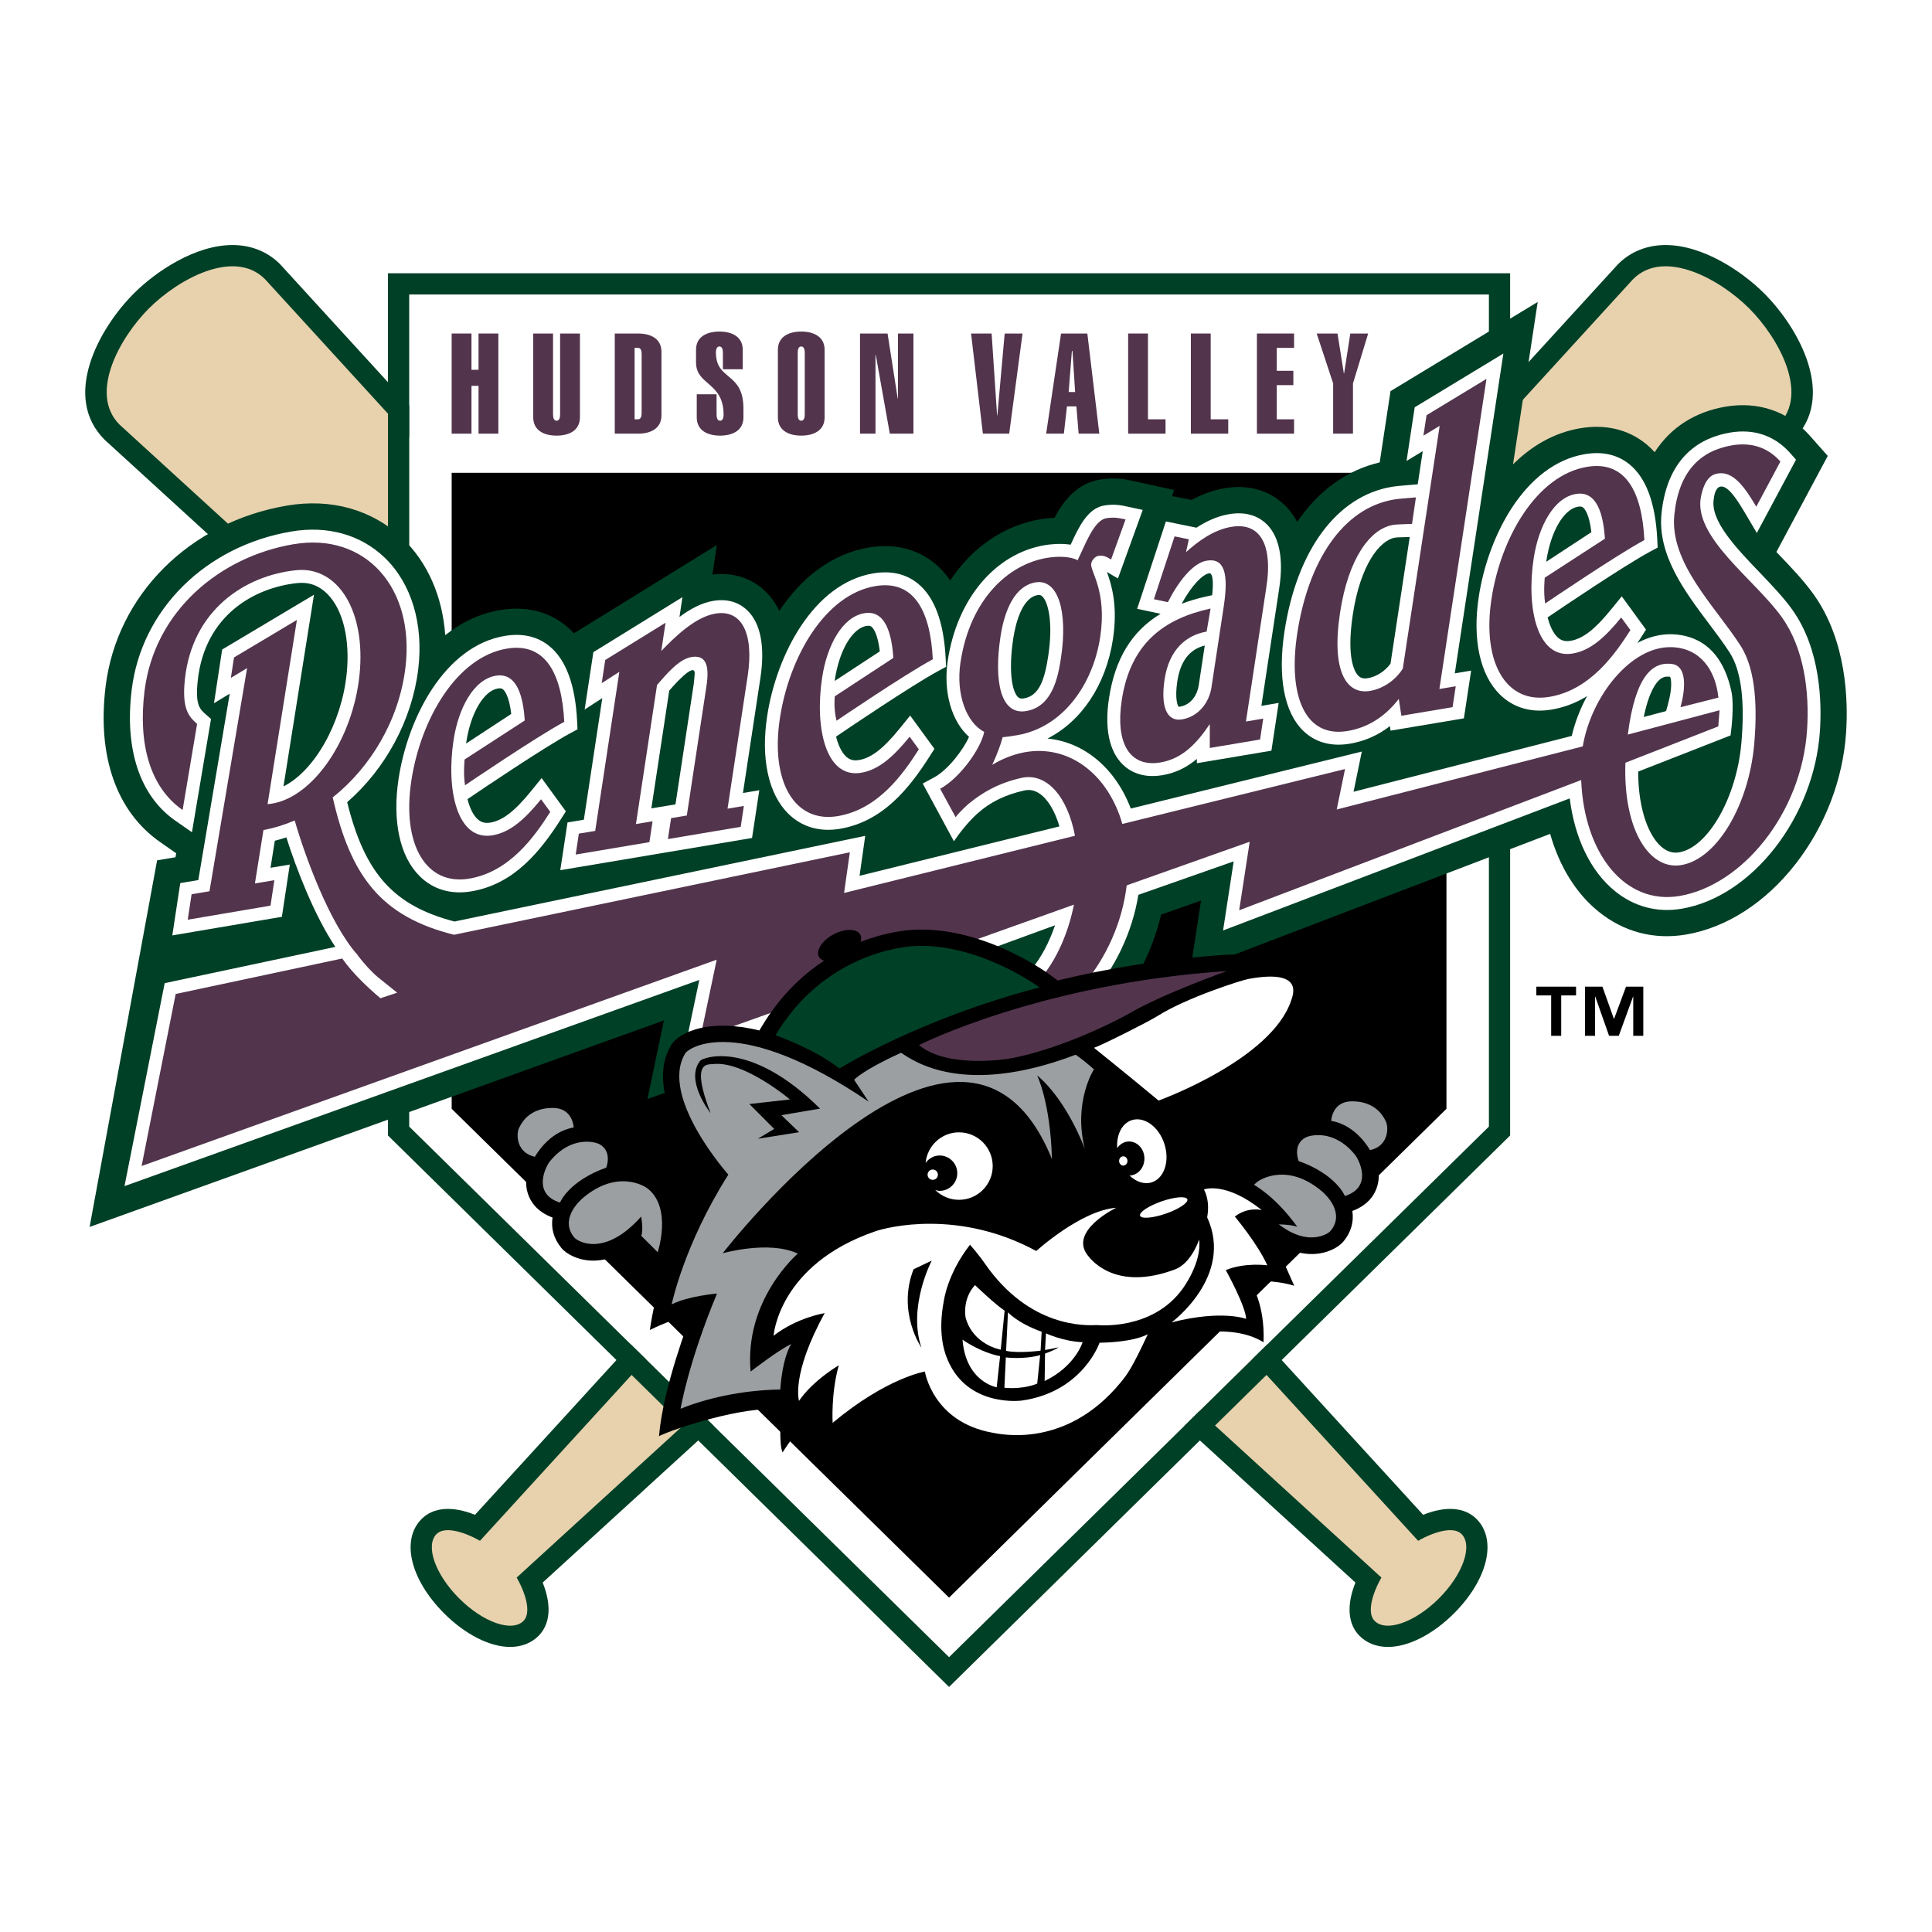
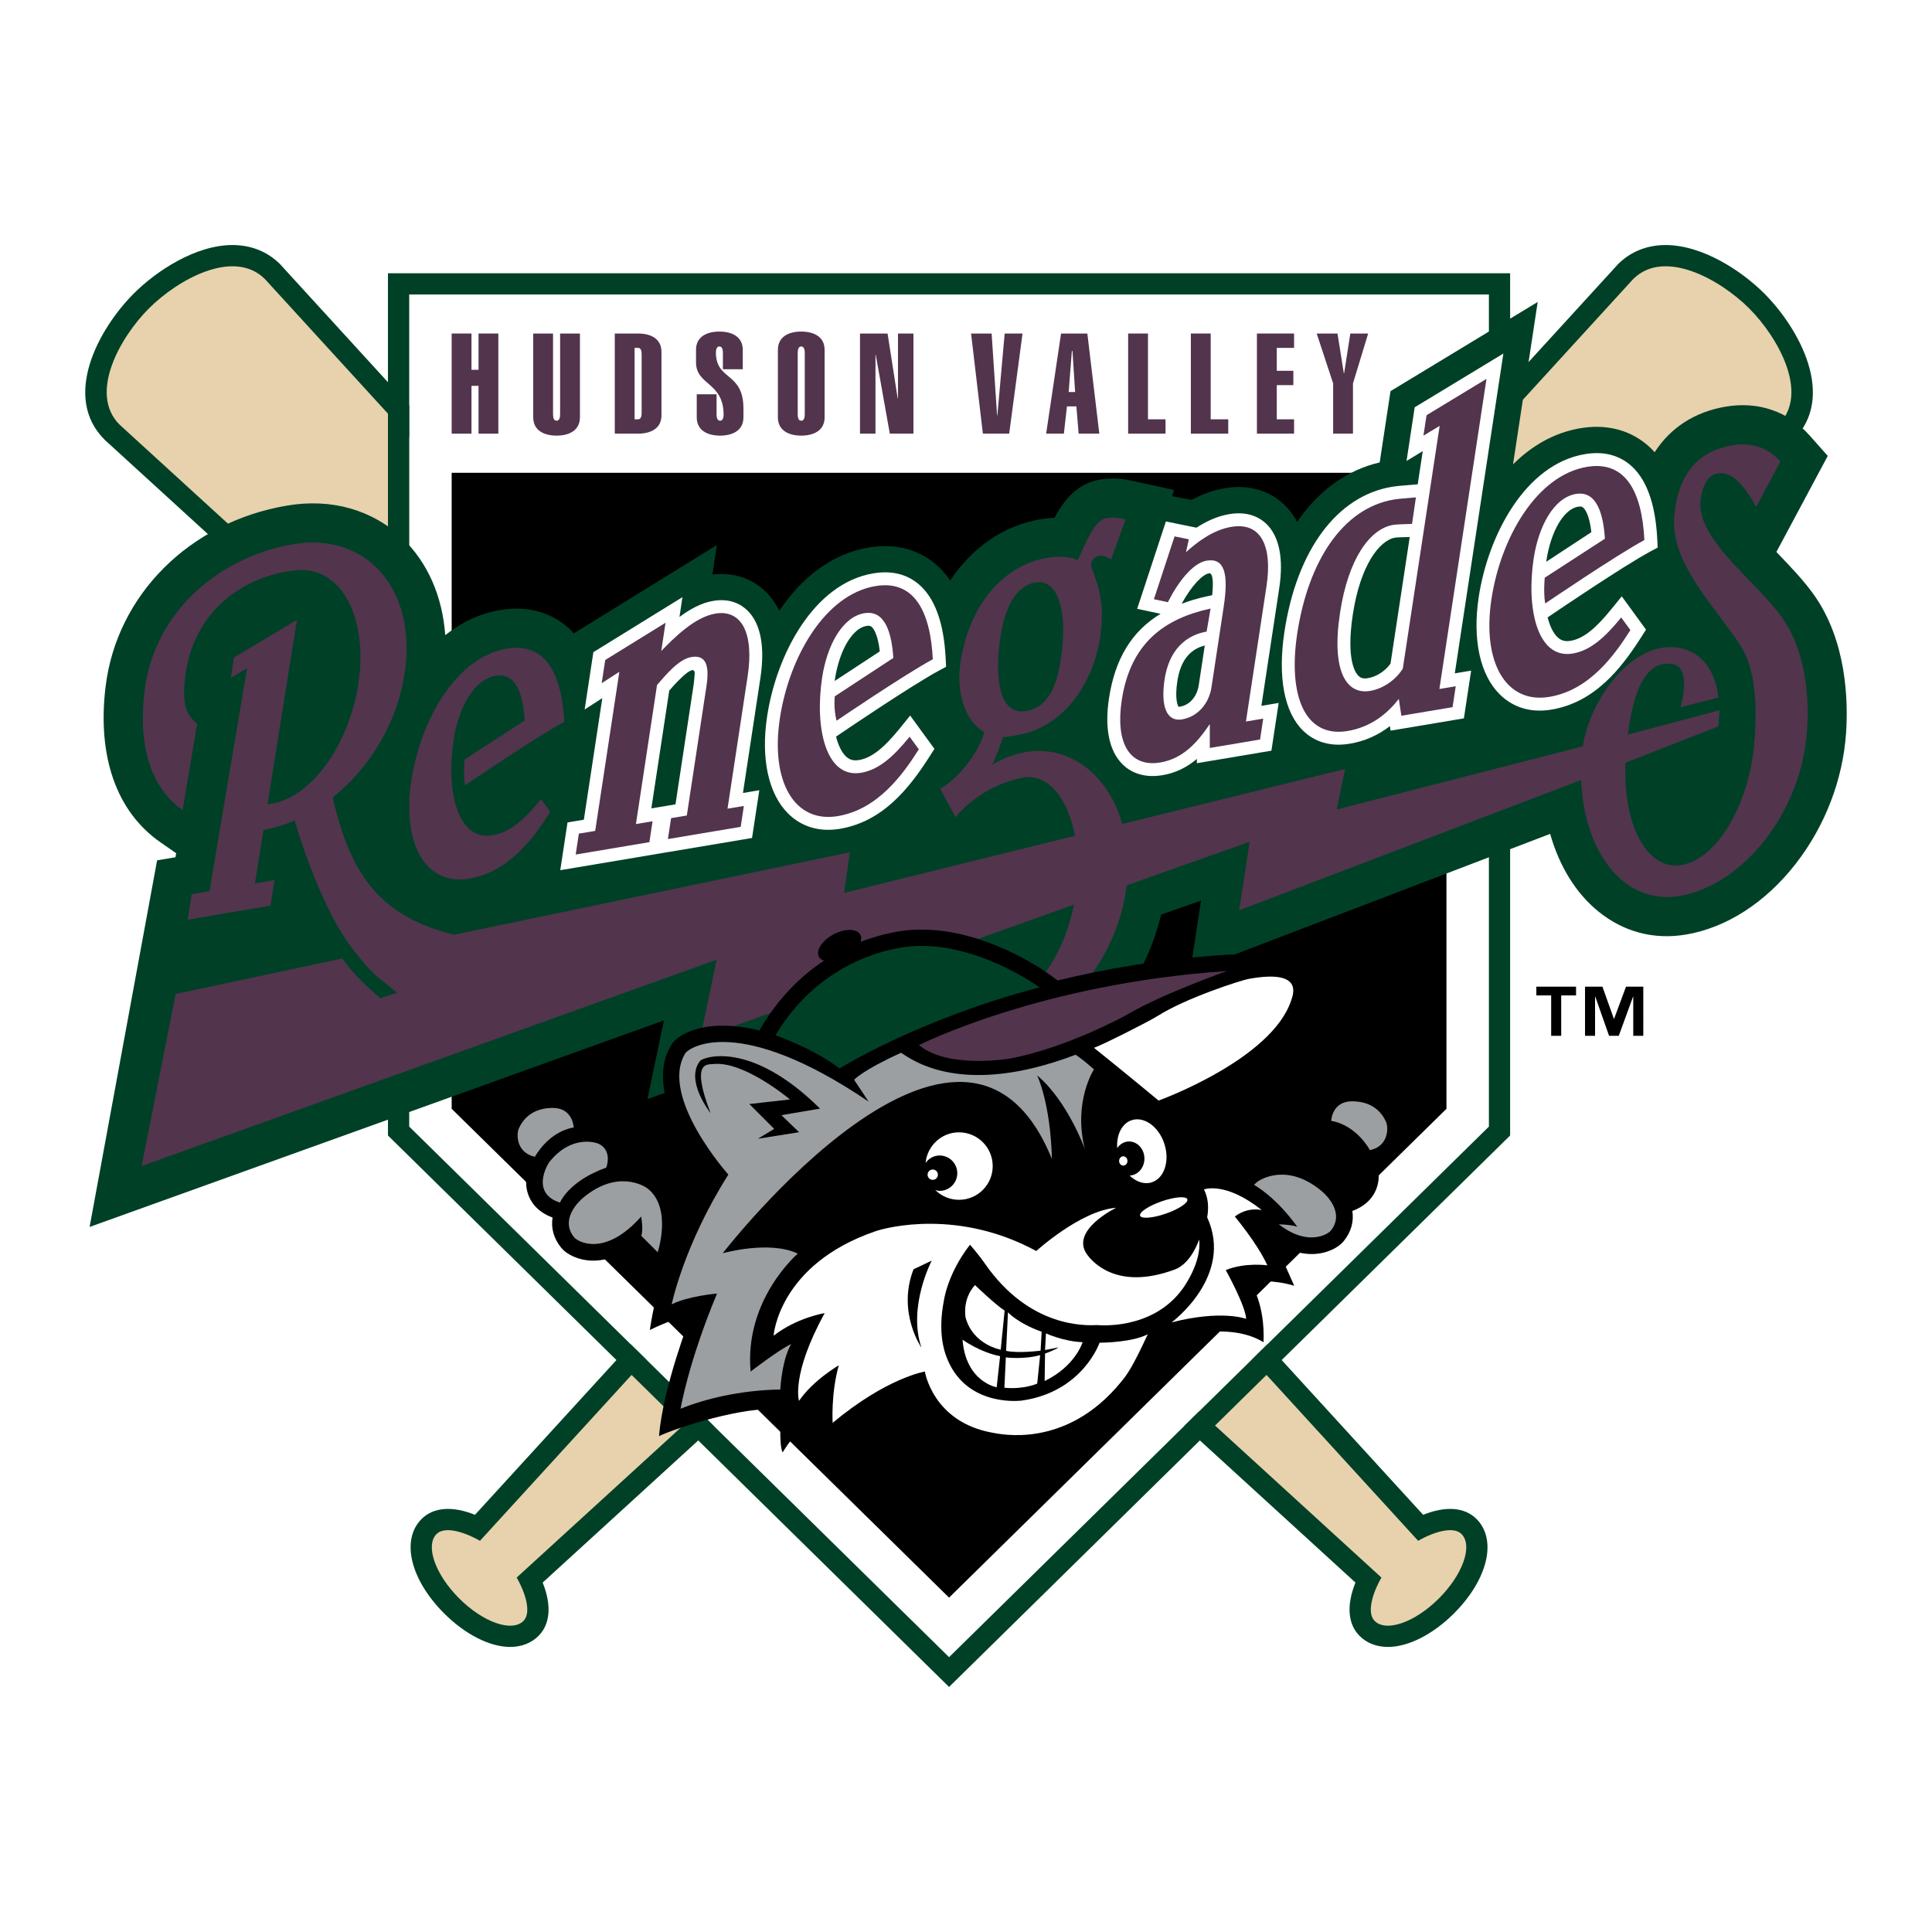
<svg xmlns="http://www.w3.org/2000/svg" version="1.0" id="Layer_1" x="0px" y="0px" width="192.756px" height="192.756px" viewBox="0 0 192.756 192.756" enable-background="new 0 0 192.756 192.756" xml:space="preserve">
  <g>
    <polygon fill-rule="evenodd" clip-rule="evenodd" fill="#FFFFFF" points="0,0 192.756,0 192.756,192.756 0,192.756 0,0  " />
    <path fill-rule="evenodd" clip-rule="evenodd" fill="#004027" d="M147.312,151.549c-1.186-1.186-3.079-1.318-5.326-0.416   L27.999,26.418l-0.031-0.036l-0.034-0.034c-1.245-1.244-2.882-1.901-4.738-1.901c-3.701,0.001-7.616,2.604-9.843,4.832   C9.836,32.8,6.153,39.588,10.43,43.863l0.033,0.033l0.035,0.032l124.735,113.965c-0.902,2.246-0.77,4.139,0.415,5.324   c0.721,0.719,1.697,1.098,2.83,1.098c2.03,0,4.493-1.252,6.588-3.348C148.444,157.586,149.389,153.627,147.312,151.549   L147.312,151.549z" />
    <path fill-rule="evenodd" clip-rule="evenodd" fill="#E7D2AD" d="M11.927,42.364c-3.099-3.098,0.035-8.694,2.924-11.586   c2.891-2.892,8.485-6.028,11.585-2.93l115.052,125.879c1.668-0.951,3.549-1.457,4.326-0.68c1.152,1.152,0.146,4.029-2.246,6.422   c-2.394,2.396-5.27,3.402-6.422,2.25c-0.776-0.777-0.271-2.656,0.678-4.326L11.927,42.364L11.927,42.364z" />
    <path fill-rule="evenodd" clip-rule="evenodd" fill="#004027" d="M176.021,29.28c-2.226-2.228-6.141-4.831-9.842-4.832   c-1.856,0-3.494,0.657-4.737,1.901l-0.035,0.034l-0.032,0.036L47.389,151.133c-2.248-0.902-4.14-0.77-5.327,0.416   c-2.077,2.078-1.131,6.037,2.247,9.418c2.093,2.096,4.556,3.348,6.588,3.348c1.13,0,2.109-0.379,2.827-1.098   c1.187-1.186,1.32-3.078,0.419-5.324L178.877,43.928l0.035-0.032l0.033-0.033C183.221,39.588,179.539,32.8,176.021,29.28   L176.021,29.28z" />
    <path fill-rule="evenodd" clip-rule="evenodd" fill="#E7D2AD" d="M177.447,42.364c3.099-3.098-0.034-8.694-2.924-11.586   c-2.891-2.892-8.486-6.028-11.585-2.93L47.887,153.727c-1.67-0.951-3.548-1.457-4.328-0.68c-1.151,1.152-0.146,4.029,2.249,6.422   c2.391,2.396,5.267,3.402,6.42,2.25c0.777-0.777,0.272-2.656-0.679-4.326L177.447,42.364L177.447,42.364z" />
    <polygon fill-rule="evenodd" clip-rule="evenodd" fill="#FFFFFF" points="40.827,112.4 40.827,29.382 148.548,29.382    148.548,112.4 94.688,165.336 40.827,112.4  " />
    <path fill-rule="evenodd" clip-rule="evenodd" fill="#004027" d="M38.707,27.264v86.025l55.981,55.018l55.978-55.018V27.264H38.707   L38.707,27.264L38.707,27.264z M40.827,112.4V29.382h107.721V112.4l-53.859,52.936L40.827,112.4L40.827,112.4z" />
    <polygon fill-rule="evenodd" clip-rule="evenodd" fill="#FFFFFF" points="49.829,51.937 49.829,109.404 94.688,153.461    139.546,109.404 139.546,51.937 49.829,51.937  " />
    <polygon fill-rule="evenodd" clip-rule="evenodd" fill="#9C9FA1" points="72.656,134.207 94.688,155.844 116.719,134.207    72.656,134.207  " />
    <polygon fill-rule="evenodd" clip-rule="evenodd" points="45.063,110.625 45.063,47.171 144.313,47.171 144.313,110.625    94.688,159.396 45.063,110.625  " />
    <polygon fill-rule="evenodd" clip-rule="evenodd" points="49.829,51.937 49.829,109.404 94.688,153.461 139.546,109.404    139.546,51.937 49.829,51.937  " />
    <polygon fill-rule="evenodd" clip-rule="evenodd" fill="#52344D" points="45.063,43.266 45.063,33.275 47.04,33.275 47.04,36.896    47.743,36.896 47.743,33.275 49.721,33.275 49.721,43.266 47.743,43.266 47.743,38.496 47.04,38.496 47.04,43.266 45.063,43.266     " />
    <path fill-rule="evenodd" clip-rule="evenodd" fill="#52344D" d="M57.858,41.638c0,1.333-1.109,1.824-2.329,1.824   c-1.221,0-2.328-0.491-2.328-1.824v-8.363h1.976v8.041c0,0.28,0.043,0.66,0.353,0.66c0.309,0,0.352-0.379,0.352-0.66v-8.041h1.978   V41.638L57.858,41.638z" />
    <path fill-rule="evenodd" clip-rule="evenodd" fill="#52344D" d="M61.337,33.275h2.328c1.222,0,2.329,0.491,2.329,1.825v6.341   c0,1.333-1.107,1.825-2.329,1.825h-2.328V33.275L61.337,33.275L61.337,33.275z M63.314,41.834h0.351   c0.309,0,0.352-0.378,0.352-0.659v-5.809c0-0.281-0.042-0.659-0.352-0.659h-0.351V41.834L63.314,41.834z" />
    <path fill-rule="evenodd" clip-rule="evenodd" fill="#52344D" d="M72.124,36.84v-1.614c0-0.28-0.041-0.659-0.349-0.659   s-0.35,0.379-0.35,0.659c0.054,2.792,2.748,1.866,2.748,5.542v0.87c0,1.333-1.108,1.824-2.33,1.824   c-1.22,0-2.328-0.491-2.328-1.824v-2.301h1.978v1.979c0,0.28,0.042,0.66,0.35,0.66c0.309,0,0.352-0.379,0.352-0.66   c-0.043-3.213-2.752-2.863-2.752-5.164v-1.249c0-1.333,1.111-1.823,2.332-1.823c1.221,0,2.33,0.491,2.33,1.823v1.937H72.124   L72.124,36.84z" />
    <path fill-rule="evenodd" clip-rule="evenodd" fill="#52344D" d="M77.611,34.903c0-1.333,1.108-1.823,2.328-1.823   c1.221,0,2.332,0.491,2.332,1.823v6.735c0,1.333-1.11,1.824-2.332,1.824c-1.22,0-2.328-0.491-2.328-1.824V34.903L77.611,34.903   L77.611,34.903z M80.291,35.226c0-0.28-0.042-0.659-0.352-0.659c-0.308,0-0.35,0.379-0.35,0.659v6.09c0,0.28,0.042,0.66,0.35,0.66   c0.31,0,0.352-0.379,0.352-0.66V35.226L80.291,35.226z" />
    <polygon fill-rule="evenodd" clip-rule="evenodd" fill="#52344D" points="85.803,43.266 85.803,33.275 88.553,33.275    89.564,39.758 89.592,39.758 89.592,33.275 91.134,33.275 91.134,43.266 88.777,43.266 87.376,35.408 87.347,35.437 87.347,43.266    85.803,43.266  " />
    <polygon fill-rule="evenodd" clip-rule="evenodd" fill="#52344D" points="99.479,41.441 99.507,41.441 100.237,33.275    102.019,33.275 100.686,43.266 98.062,43.266 96.884,33.275 98.934,33.275 99.479,41.441  " />
    <path fill-rule="evenodd" clip-rule="evenodd" fill="#52344D" d="M105.862,33.275h2.623l1.194,9.991h-2.063l-0.225-2.723h-0.939   l-0.309,2.723h-1.768L105.862,33.275L105.862,33.275L105.862,33.275z M107.266,39.113L107,35.016h-0.058l-0.321,4.098H107.266   L107.266,39.113z" />
    <polygon fill-rule="evenodd" clip-rule="evenodd" fill="#52344D" points="112.555,43.266 112.555,33.275 114.533,33.275    114.533,41.834 116.286,41.834 116.286,43.266 112.555,43.266  " />
    <polygon fill-rule="evenodd" clip-rule="evenodd" fill="#52344D" points="118.812,43.266 118.812,33.275 120.79,33.275    120.79,41.834 122.542,41.834 122.542,43.266 118.812,43.266  " />
    <polygon fill-rule="evenodd" clip-rule="evenodd" fill="#52344D" points="125.404,43.266 125.404,33.275 129.11,33.275    129.11,34.708 127.384,34.708 127.384,36.994 129.038,36.994 129.038,38.425 127.384,38.425 127.384,41.834 129.11,41.834    129.11,43.266 125.404,43.266  " />
    <polygon fill-rule="evenodd" clip-rule="evenodd" fill="#52344D" points="133.009,38.257 131.367,33.275 133.443,33.275    134.075,37.247 134.103,37.247 134.721,33.275 136.502,33.275 134.986,38.257 134.986,43.266 133.009,43.266 133.009,38.257  " />
    <path fill-rule="evenodd" clip-rule="evenodd" d="M134.88,108.223c-2.544-0.004-3.596,1.965-3.713,3.387   c-0.763,0.049-1.369,0.24-1.694,0.414c-1.4,0.752-1.871,2.191-1.692,3.502c-1.539,0.021-2.767,0.594-3.433,1.139   c-3.276,2.676-1.562,7.916-1.488,8.137l0.854,2.539l1.895-1.893l1.561-1.562c1.511,1.002,2.83,1.248,3.79,1.229   c1.438-0.027,2.584-0.654,3.083-1.262c0.804-0.982,1.035-2.035,0.88-3.037c1.605-0.59,2.243-1.646,2.483-2.455   c0.217-0.729,0.18-1.449,0.034-2.094c0.986-0.316,1.763-0.959,2.211-1.844c0.574-1.139,0.488-2.418,0.146-3.182   C138.938,109.322,137.151,108.223,134.88,108.223L134.88,108.223z" />
    <path fill-rule="evenodd" clip-rule="evenodd" fill="#9C9FA1" d="M124.433,124.273c0,0-1.46-4.344,0.966-6.326   c0.428-0.35,3.102-1.91,6.448,0.875c0.515,0.428,2.354,2.217,0.91,3.977c-0.35,0.426-3.038,2.006-6.677-2.086   c0,0-0.245,1.312-0.011,1.922L124.433,124.273L124.433,124.273z" />
-     <path fill-rule="evenodd" clip-rule="evenodd" fill="#9C9FA1" d="M134.179,119.324c0,0-0.846-2.143-4.613-3.488   c0,0-0.654-1.625,0.692-2.35c0.355-0.189,2.768-0.92,4.924,1.717C135.57,115.678,137.02,118.426,134.179,119.324L134.179,119.324z" />
    <path fill-rule="evenodd" clip-rule="evenodd" fill="#9C9FA1" d="M136.683,114.752c0,0-1.316-2.49-3.869-2.922   c0,0,0.069-1.951,2.064-1.949c0.413,0.002,2.477-0.031,3.402,2.037C138.553,112.527,138.531,114.352,136.683,114.752   L136.683,114.752z" />
    <path fill-rule="evenodd" clip-rule="evenodd" d="M55.169,108.881c2.545-0.002,3.596,1.965,3.713,3.387   c0.762,0.049,1.369,0.242,1.692,0.416c1.403,0.752,1.874,2.189,1.693,3.502c1.541,0.021,2.769,0.592,3.434,1.137   c3.277,2.674,1.563,7.918,1.489,8.139L66.337,128l-1.892-1.895l-1.563-1.561c-1.511,1.002-2.831,1.248-3.79,1.229   c-1.438-0.029-2.584-0.656-3.083-1.264c-0.807-0.982-1.038-2.033-0.881-3.035c-1.605-0.592-2.241-1.648-2.482-2.457   c-0.217-0.727-0.181-1.449-0.035-2.094c-0.986-0.314-1.762-0.957-2.209-1.842c-0.576-1.141-0.49-2.42-0.146-3.182   C51.113,109.982,52.897,108.881,55.169,108.881L55.169,108.881z" />
    <path fill-rule="evenodd" clip-rule="evenodd" fill="#9C9FA1" d="M65.617,124.932c0,0,1.46-4.344-0.965-6.324   c-0.43-0.35-3.104-1.912-6.449,0.873c-0.515,0.428-2.355,2.217-0.911,3.977c0.35,0.426,3.041,2.006,6.677-2.084   c0,0,0.245,1.311,0.01,1.922L65.617,124.932L65.617,124.932z" />
    <path fill-rule="evenodd" clip-rule="evenodd" fill="#9C9FA1" d="M55.87,119.982c0,0,0.846-2.143,4.613-3.488   c0,0,0.655-1.625-0.692-2.348c-0.355-0.191-2.766-0.92-4.923,1.717C54.478,116.338,53.03,119.084,55.87,119.982L55.87,119.982z" />
    <path fill-rule="evenodd" clip-rule="evenodd" fill="#9C9FA1" d="M53.367,115.412c0,0,1.315-2.49,3.871-2.924   c0,0-0.069-1.949-2.067-1.947c-0.414,0-2.475-0.033-3.403,2.037C51.497,113.188,51.519,115.01,53.367,115.412L53.367,115.412z" />
    <path fill-rule="evenodd" clip-rule="evenodd" fill="#004027" d="M117.138,48.885c0,0-4.131-0.907-4.129-0.907   c-0.706-0.151-1.773-0.381-3.285-0.126c-2.294,0.385-3.621,2.134-4.515,3.806c-0.575,0.027-1.066,0.092-1.396,0.147   c-3.688,0.62-6.844,2.837-9.009,6.107c-0.463-0.674-0.996-1.26-1.602-1.748c-1.772-1.427-4.025-1.96-6.512-1.542   c-3.781,0.635-6.775,3.086-8.937,6.319c-0.394-0.812-0.869-1.43-1.334-1.889c-1.398-1.377-3.286-1.976-5.342-1.727l0.445-2.948   l-14.259,8.806c-0.262-0.282-0.538-0.542-0.834-0.779c-1.772-1.426-4.025-1.96-6.512-1.542c-2.071,0.347-3.903,1.241-5.496,2.507   c-0.274-3.853-1.75-7.256-4.264-9.656c-2.999-2.862-7.094-4.022-11.533-3.269c-9.702,1.646-16.97,8.899-18.088,18.047   c-0.851,6.969,1.083,12.483,5.445,15.526l1.595,1.111l-0.068,0.399l-1.833,0.307l-6.735,36.578l57.299-20.604l-1.644,7.842   l24.528-8.682c2.676,4.227,7.015,6.43,11.762,5.828c3.579-0.451,7.125-2.512,9.982-5.801c2.396-2.758,4.132-6.17,4.979-9.745   l3.981-1.398l-1.086,7.073l35.918-13.729c0.919,3.24,2.573,5.925,4.808,7.739c2.527,2.051,5.553,2.848,8.752,2.305   c4.045-0.687,7.931-3.194,10.941-7.062c2.924-3.757,4.709-8.394,5.023-13.057c0.214-3.17,0.077-9.182-3.24-13.823   c-0.986-1.379-2.256-2.708-3.487-3.994c-0.069-0.074-0.146-0.153-0.224-0.234l5.124-9.582l-1.21-1.365l-0.596-0.67   c-2.135-2.409-5.112-3.433-8.382-2.881c-3.098,0.523-5.516,2.114-7.082,4.545c-0.278-0.309-0.576-0.594-0.895-0.851   c-1.772-1.427-4.023-1.96-6.513-1.542c-2.624,0.44-4.869,1.76-6.722,3.606l2.461-16.203l-14.685,8.899l-1.079,7.11   c-3.303,0.767-6.114,2.833-8.235,5.935c-0.367-0.696-0.795-1.236-1.214-1.649c-1.523-1.5-3.659-2.108-6.009-1.713   c-1.118,0.188-2.204,0.573-3.296,1.167l-1.963-0.373L117.138,48.885L117.138,48.885z" />
-     <path fill-rule="evenodd" clip-rule="evenodd" fill="#FFFFFF" d="M171.631,48.551c0.744-0.154,1.653,1.25,2.485,2.654l1.163,1.969   l3.909-7.311l-0.593-0.67c-1.537-1.733-3.607-2.438-5.987-2.035c-2.787,0.47-6.237,2.25-6.838,8.053   c-0.427,4.148,2.318,7.802,4.743,11.026c0.762,1.015,1.483,1.974,2.074,2.899c1.135,1.779,1.521,4.819,1.146,9.038   c-0.48,5.399-3.321,10.375-6.203,10.864c-0.643,0.109-1.23-0.08-1.798-0.575c-1.127-0.987-2.28-3.453-2.293-7.481l9.218-3.608   c0.122-0.824,0.324-2.887,0.13-4.169c-0.936-4.751-3.741-5.847-5.936-5.924c-4.654-0.163-8.857,5.059-10.036,10.141l-21.771,5.571   l0.824-4.011l-23.05,5.688c-1.538-4.039-4.661-6.635-8.312-6.986c3.381-1.709,5.837-5.334,6.535-9.93   c0.507-3.349-0.156-5.462-0.605-6.687c0.381,0.224,1.105,0.648,1.103,0.646c0,0,2.475-6.84,2.472-6.84l-1.552-0.333   c-0.6-0.13-1.281-0.276-2.302-0.104c-1.655,0.278-2.554,2.188-3.337,3.908c-1.072-0.169-2.165-0.023-2.571,0.045   c-4.952,0.831-8.754,5.344-9.688,11.496c-0.478,3.146,0.38,6.093,2.118,7.63c-0.625,1.396-2.164,3.337-3.483,4.047l-1.136,0.611   l3.111,5.758c1.246-1.84,2.378-2.789,2.378-2.789c1.226-1.114,2.758-1.853,4.625-2.271c0.54-0.122,1.035-0.027,1.516,0.288   c0.84,0.552,1.554,1.748,2.011,3.29l-19.943,4.93l0.565-3.985l-40.982,8.545c-6.059-1.58-8.94-4.766-10.703-11.906   c3.844-3.338,6.473-8.227,7.087-13.246c0.554-4.529-0.676-8.603-3.372-11.177c-2.388-2.277-5.686-3.193-9.287-2.582   c-8.552,1.451-14.952,7.793-15.926,15.782c-0.729,5.959,0.814,10.598,4.344,13.06l1.667,1.164l1.901-11.3l-0.534-0.473   c-0.588-0.521-1.053-0.933-0.789-3.375c0.701-6.467,5.595-9.259,9.943-9.715c1.143-0.12,2.145,0.241,2.979,1.075   c1.57,1.569,2.293,4.553,1.936,7.979c-0.523,5.007-3.259,9.72-6.305,11.234l3.043-19.121l-9.161,5.465l-0.815,5.356l1.569-0.948   l-3.133,18.593l-1.801,0.302l-0.793,5.22l10.931-1.856l0.791-5.214l-1.924,0.323l0.429-2.697c0.387-0.096,0.771-0.212,1.152-0.338   c1.009,3.179,2.783,7.774,4.886,10.927l-17.027,3.62l-4.008,20.248l57.348-20.572l-1.638,7.807l22.245-7.814l0.03,0.066   c1.978,4.475,5.87,6.918,10.156,6.377c6.09-0.771,11.792-7.38,13.013-14.925l9.509-3.339l-1.058,6.895l34.588-13.177   c0.491,3.976,2.09,7.288,4.508,9.25c1.925,1.562,4.229,2.17,6.662,1.756c7.025-1.191,13.212-9.137,13.789-17.711   c0.191-2.821,0.086-8.147-2.757-12.124c-0.876-1.227-2.082-2.487-3.247-3.706c-2.322-2.427-5.009-5.194-4.576-7.396   C170.992,49.722,171.079,48.666,171.631,48.551L171.631,48.551L171.631,48.551z M101.093,63.7c0.184-1.209,0.788-4.051,2.429-4.327   c0.238-0.041,0.356,0.021,0.477,0.14c0.623,0.613,1.071,2.729,0.584,5.926c-0.356,2.359-0.904,3.983-2.415,4.237   c-0.373,0.063-0.513-0.039-0.614-0.138C100.97,68.963,100.602,66.936,101.093,63.7L101.093,63.7L101.093,63.7z M99.908,98.686   c-0.873,0.117-1.785-0.041-2.507-3.303l-0.04-0.178l7.9-2.89C104.074,95.811,101.966,98.408,99.908,98.686L99.908,98.686   L99.908,98.686z M165.648,67.754c0.279-0.212,0.581-0.284,0.976-0.235c0.126,0.23,0.232,1.135-0.198,2.696l-0.199,0.729   l-2.229,0.591C164.521,68.987,165.228,68.077,165.648,67.754L165.648,67.754z" />
-     <path fill-rule="evenodd" clip-rule="evenodd" fill="#FFFFFF" d="M54.788,64.446c-1.19-0.958-2.681-1.294-4.435-0.999   c-5.939,0.997-9.651,8.088-10.587,14.253c-0.642,4.229,0.128,7.771,2.112,9.724c1.347,1.326,3.126,1.847,5.148,1.507   c4.294-0.721,6.939-4.064,8.96-7.24l0.471-0.74l-0.517-0.708l-0.918-1.26l-0.984-1.352l-1.055,1.3   c-1.616,1.992-2.826,2.93-4.049,3.138c-0.554,0.094-0.963-0.025-1.329-0.384c-0.42-0.412-0.743-1.093-0.963-1.951l0.769-0.523   c0.068-0.046,6.797-4.612,9.493-6.06l0.715-0.385l-0.04-0.812C57.401,68.319,56.462,65.792,54.788,64.446L54.788,64.446   L54.788,64.446z M46.504,74.182c0.008-0.054,0.014-0.107,0.022-0.16c0.443-2.903,1.741-5.097,3.153-5.334   c0.324-0.054,0.438,0.036,0.498,0.083c0.152,0.121,0.618,0.636,0.829,2.458L46.504,74.182L46.504,74.182z" />
    <path fill-rule="evenodd" clip-rule="evenodd" fill="#FFFFFF" d="M74.583,60.92c-0.611-0.602-1.701-1.259-3.425-0.97   c-1.204,0.202-2.354,0.847-3.367,1.604l0.296-1.975l-2.363,1.459l-6.016,3.716l-0.507,0.312l-0.089,0.588l-0.353,2.313   l-0.427,2.819l1.761-1.136l-1.841,12.132l-0.712,0.12l-0.918,0.154l-0.14,0.922l-0.317,2.086l-0.266,1.755l1.751-0.293l7.354-1.235   l0.096-0.016l0,0l0.664-0.112l0.159-0.027l0,0l0.927-0.155l7.262-1.22l0.92-0.155l0.14-0.921l0.317-2.086l0.267-1.756l-1.632,0.274   l1.743-11.486C76.338,64.531,75.895,62.21,74.583,60.92L74.583,60.92L74.583,60.92z M69.214,68.246L67.393,80.25l-0.649,0.109   l-0.92,0.154l0,0l-0.838,0.14l1.785-11.751c0,0,2.694-3.192,2.533-1.598C69.287,67.47,69.241,68.101,69.214,68.246L69.214,68.246z" />
    <path fill-rule="evenodd" clip-rule="evenodd" fill="#FFFFFF" d="M126.373,52.293c-0.644-0.633-1.814-1.32-3.737-0.997   c-1.235,0.208-2.328,0.742-3.264,1.352l-0.504-0.103l-1.425-0.291l-1.121-0.229l-0.358,1.088l-2.061,6.269l-0.45,1.362l1.405,0.297   l0.933,0.198c-2.883,1.741-4.549,4.499-5.148,8.436c-0.453,2.986,0.018,5.265,1.36,6.587c0.691,0.68,1.943,1.419,3.983,1.077   c1.388-0.234,2.5-0.84,3.425-1.622v0.427l1.501-0.252l5.016-0.842l0.92-0.154l0.14-0.921l0.317-2.086l0.266-1.756l-1.723,0.289   l1.784-11.758C128.075,55.744,127.64,53.541,126.373,52.293L126.373,52.293L126.373,52.293z M120.939,59.383l-0.59,0.128   c-0.881,0.192-1.693,0.437-2.454,0.724c1.009-1.853,2.101-2.926,2.704-3.027C120.6,57.208,121.202,56.868,120.939,59.383   L120.939,59.383L120.939,59.383z M117.593,70.516c-0.106-0.115-0.394-0.808-0.132-2.542c0.309-2.018,1.21-3.183,2.739-3.572   l-0.605,3.992c-0.13,0.851-0.701,1.915-1.885,2.115C117.642,70.52,117.61,70.518,117.593,70.516L117.593,70.516z" />
    <path fill-rule="evenodd" clip-rule="evenodd" fill="#FFFFFF" d="M149.992,35.274l-2.353,1.425l-5.979,3.625l-0.516,0.312   l-0.089,0.595l-0.311,2.041l-0.411,2.716l1.616-0.979l-0.502,3.312l-0.5,0.041l-0.569,0.047c-0.729,0.059-1.097,0.09-1.522,0.161   c-5.469,0.919-9.472,6.321-10.706,14.451c-0.685,4.517-0.029,8.021,1.846,9.867c0.831,0.818,2.314,1.709,4.673,1.312   c1.478-0.247,2.813-0.836,4.001-1.755l0.068,0.453l1.289-0.216l5.107-0.858l0.918-0.154l0.141-0.921l0.316-2.086l0.267-1.756   l-1.631,0.274l4.433-29.186L149.992,35.274L149.992,35.274L149.992,35.274z M138.731,66.214c-0.538,0.743-1.401,1.305-2.263,1.449   c-0.529,0.089-0.785-0.082-0.944-0.24c-0.302-0.298-1.235-1.617-0.554-6.106c0.75-4.94,2.664-7.416,4.229-7.678   c0.142-0.024,0.31-0.03,0.775-0.042l0.676-0.02L138.731,66.214L138.731,66.214z" />
    <path fill-rule="evenodd" clip-rule="evenodd" fill="#FFFFFF" d="M91.56,58.205c-1.189-0.958-2.682-1.293-4.435-1   c-5.939,0.997-9.65,8.089-10.588,14.254c-0.641,4.228,0.129,7.771,2.11,9.724c1.348,1.326,3.128,1.847,5.15,1.507   c4.294-0.721,6.938-4.064,8.96-7.239l0.471-0.74l-0.517-0.708l-0.918-1.259l-0.986-1.352l-1.052,1.299   c-1.617,1.992-2.827,2.93-4.05,3.138c-0.555,0.094-0.965-0.024-1.329-0.384c-0.419-0.413-0.743-1.093-0.963-1.953l0.769-0.521   c0.069-0.046,6.798-4.613,9.493-6.061l0.717-0.385l-0.042-0.811C94.173,62.079,93.235,59.552,91.56,58.205L91.56,58.205   L91.56,58.205z M83.277,67.941c0.005-0.054,0.012-0.107,0.021-0.16c0.443-2.904,1.741-5.098,3.152-5.334   c0.324-0.055,0.438,0.035,0.499,0.083c0.152,0.12,0.618,0.636,0.829,2.458L83.277,67.941L83.277,67.941z" />
    <path fill-rule="evenodd" clip-rule="evenodd" fill="#FFFFFF" d="M162.554,46.311c-1.189-0.958-2.682-1.295-4.436-1   c-5.938,0.998-9.65,8.089-10.586,14.255c-0.641,4.228,0.128,7.772,2.11,9.724c1.346,1.325,3.127,1.847,5.148,1.507   c4.295-0.721,6.939-4.063,8.961-7.239l0.471-0.74l-0.517-0.709l-0.916-1.26l-0.988-1.352l-1.054,1.299   c-1.614,1.992-2.826,2.931-4.05,3.138c-0.553,0.094-0.964-0.024-1.328-0.384c-0.419-0.412-0.742-1.093-0.963-1.952l0.77-0.522   c0.067-0.046,6.797-4.613,9.491-6.061l0.717-0.385l-0.039-0.812C165.166,50.183,164.228,47.658,162.554,46.311L162.554,46.311   L162.554,46.311z M154.292,55.886c0.445-2.903,1.74-5.097,3.152-5.334c0.325-0.054,0.438,0.036,0.499,0.084   c0.152,0.12,0.618,0.636,0.829,2.458l-4.502,2.952C154.277,55.993,154.283,55.94,154.292,55.886L154.292,55.886z" />
    <path fill-rule="evenodd" clip-rule="evenodd" fill="#52344D" d="M96.613,80.218c1.412-1.169,3.029-2.097,5.278-2.603   c2.582-0.581,4.642,1.947,5.36,5.771L84.214,89.09l0.575-4.056l-39.487,8.227c-7.285-1.811-10.318-5.839-12.106-13.7   c3.821-3.04,6.621-7.769,7.251-12.931c0.979-8.021-4.02-13.548-11.167-12.334c-7.319,1.242-13.883,6.648-14.863,14.67   c-0.645,5.268,0.545,9.576,3.803,11.849l1.444-8.591c-0.827-0.732-1.538-1.485-1.214-4.477c0.739-6.834,5.906-10.312,11.087-10.856   c4.179-0.438,6.996,4.089,6.329,10.467s-4.567,12.117-8.713,12.818c-0.152,0.026-0.306,0.042-0.457,0.05l2.926-18.375l-6.276,3.745   l-0.312,2.041l1.618-0.979L20.9,88.921l-1.785,0.299l-0.384,2.54l8.258-1.403l0.384-2.54l-1.939,0.326l0.85-5.333   c1.066-0.195,2.11-0.517,3.119-0.953c0.961,3.354,3.442,10.279,6.3,13.447l-0.021,0.004c0.654,0.848,1.332,1.6,2.018,2.186   l1.929,1.549l-1.676,0.551c-1.289-1.102-2.726-2.434-3.808-3.963l-16.618,3.541l-3.398,17.162l57.375-20.583l-1.64,7.817   l37.281-13.311c-1.022,5.152-3.943,9.282-7.066,9.704c-2.502,0.338-3.401-1.893-3.936-4.3l-4.562,1.644   c1.816,4.105,5.206,6.076,8.818,5.619c5.599-0.707,11.124-7.151,12.011-14.591l12.273-4.351l-1.05,6.837l34.121-12.993   c0.29,7.38,4.397,12.485,9.813,11.566c6.253-1.062,12.161-8.229,12.721-16.531c0.261-3.86-0.299-8.182-2.521-11.289   c-2.691-3.769-8.904-8.012-8.055-12.052c0.354-1.678,0.982-2.168,1.661-2.281c1.567-0.262,2.712,1.388,3.851,3.313l2.406-4.504   c-1.283-1.449-2.951-1.933-4.81-1.62c-3.163,0.534-5.321,2.574-5.771,6.917c-0.501,4.843,4.123,9.185,6.623,13.102   c1.562,2.448,1.65,6.357,1.341,9.843c-0.517,5.818-3.59,11.394-7.271,12.019c-3.15,0.535-5.811-3.465-5.576-10.209l9.267-3.627   l0.126-1.61l-9.152,2.426c0.76-5.973,2.534-7.303,4.424-7.041c1.525,0.213,1.315,2.565,0.834,4.311l3.781-0.959   c-0.285-2.746-1.803-4.933-4.643-5.032c-4.093-0.143-8.063,4.947-8.89,9.898l-24.549,6.298l0.83-4.036l-22.219,5.479   c-1.351-4.749-5.03-7.762-9.312-7.221c-1.265,0.16-2.501,0.624-3.666,1.317c0.477-1.027,0.839-2,1.038-2.754   c0.483-0.038,0.945-0.115,1.438-0.198c4.584-0.77,7.577-5.073,8.293-9.789c0.702-4.626-1.015-6.547-0.898-7.318   c0.062-0.408,0.441-0.737,0.688-0.778c0.586-0.098,0.883,0.117,1.295,0.357l1.447-4c-0.581-0.124-1.1-0.257-1.932-0.118   c-1.261,0.212-2.171,2.84-2.854,4.192c-0.664-0.375-1.914-0.43-3.053-0.239c-3.939,0.662-7.687,4.208-8.63,10.42   c-0.483,3.175,0.59,6.029,2.366,6.939c-0.336,1.691-2.44,4.626-4.395,5.678l1.545,2.841C95.715,81.006,96.613,80.218,96.613,80.218   L96.613,80.218L96.613,80.218z M99.82,63.508c0.421-2.767,1.489-5.068,3.49-5.404c2.276-0.382,3.24,2.947,2.545,7.527   c-0.295,1.95-0.859,4.873-3.475,5.312C99.796,71.378,99.153,67.906,99.82,63.508L99.82,63.508z" />
    <path fill-rule="evenodd" clip-rule="evenodd" fill="#52344D" d="M46.398,78.345c0,0,7.109-4.831,9.897-6.328   c-0.236-4.778-1.852-7.954-5.728-7.303c-5.017,0.842-8.6,7.057-9.528,13.179c-0.964,6.349,1.464,10.493,5.774,9.769   c4.029-0.677,6.513-4.187,8.087-6.661l-0.919-1.26c-1.658,2.046-3.11,3.304-4.831,3.596c-3.561,0.604-4.657-4.535-3.896-9.51   c0.485-3.174,1.995-6.037,4.21-6.409c2.125-0.356,2.739,2.104,2.89,4.465l-6,3.891C46.354,75.774,46.205,77.191,46.398,78.345   L46.398,78.345z" />
    <path fill-rule="evenodd" clip-rule="evenodd" fill="#52344D" d="M154.164,60.21c0,0,7.11-4.831,9.896-6.328   c-0.233-4.778-1.852-7.954-5.728-7.303c-5.017,0.843-8.598,7.058-9.527,13.179c-0.966,6.349,1.465,10.493,5.773,9.769   c4.032-0.677,6.513-4.187,8.088-6.662l-0.919-1.26c-1.658,2.047-3.11,3.303-4.832,3.596c-3.561,0.604-4.657-4.536-3.896-9.51   c0.486-3.174,1.995-6.036,4.211-6.409c2.124-0.356,2.74,2.104,2.892,4.465l-6.002,3.89C154.12,57.638,153.971,59.057,154.164,60.21   L154.164,60.21z" />
    <path fill-rule="evenodd" clip-rule="evenodd" fill="#52344D" d="M65.107,81.937l-1.66,0.279l2.106-13.877   c0.945-1.087,2.19-2.578,3.422-2.785c1.415-0.237,1.835,0.752,1.511,2.885l-1.961,12.924l-1.571,0.264l-0.316,2.086l7.262-1.219   l0.316-2.086l-1.63,0.274l2.01-13.242c0.64-4.218-0.577-6.665-3.226-6.221c-2.06,0.347-4.115,2.41-5.394,3.729l0.424-2.816   l-6.017,3.717l-0.352,2.312l1.762-1.135l-2.409,15.872l-1.631,0.273l-0.316,2.086l7.354-1.235L65.107,81.937L65.107,81.937z" />
    <path fill-rule="evenodd" clip-rule="evenodd" fill="#52344D" d="M115.771,76.071c2.248-0.377,3.692-1.99,4.932-3.833l-0.002,2.387   l5.015-0.842l0.316-2.086l-1.724,0.289l2.053-13.514c0.584-3.855-0.466-6.418-3.513-5.907c-1.814,0.304-3.375,1.495-4.521,2.527   l0.284-1.285l-1.424-0.292l-2.062,6.269l1.395,0.296c0.945-1.882,2.42-3.898,3.867-4.141c1.753-0.294,2.214,1.219,1.705,4.575   l-1.225,8.073c-0.236,1.542-1.314,2.916-2.944,3.189c-1.508,0.253-2.145-1.275-1.731-3.995c0.453-2.994,2.167-4.412,4.193-4.767   l0.394-2.298c-4.598,1-7.995,3.428-8.863,9.152C111.268,74.131,112.694,76.588,115.771,76.071L115.771,76.071z" />
    <path fill-rule="evenodd" clip-rule="evenodd" fill="#52344D" d="M134.456,72.93c1.905-0.321,3.648-1.321,5.102-3.2l0.256,1.681   l5.108-0.857l0.317-2.086l-1.631,0.274l4.698-30.942l-5.979,3.625l-0.312,2.041l1.62-0.979l-3.677,24.217   c-0.674,1.085-1.894,1.997-3.276,2.229c-2.277,0.382-3.895-1.821-2.985-7.807c0.827-5.442,3.011-8.373,5.288-8.755   c0.335-0.056,0.863-0.066,1.892-0.102l0.389-2.646c-1.112,0.093-1.735,0.138-2.196,0.215c-5.139,0.863-8.56,6.21-9.646,13.375   C128.494,69.334,130.147,73.653,134.456,72.93L134.456,72.93z" />
    <path fill-rule="evenodd" clip-rule="evenodd" fill="#52344D" d="M83.461,71.907c0,0,6.818-4.633,9.605-6.13   c-0.234-4.778-1.852-7.954-5.729-7.302c-5.014,0.842-8.597,7.056-9.526,13.179c-0.963,6.349,1.465,10.493,5.775,9.77   c4.029-0.678,6.512-4.188,8.086-6.663l-0.918-1.259c-1.66,2.046-3.11,3.304-4.833,3.596c-3.559,0.604-4.656-4.536-3.894-9.511   c0.485-3.174,1.996-6.036,4.211-6.408c2.122-0.357,2.738,2.103,2.89,4.464L83.29,69.47C83.29,69.47,83.144,70.643,83.461,71.907   L83.461,71.907z" />
    <path fill-rule="evenodd" clip-rule="evenodd" d="M68.963,131.152c-1.668,0.387-3.594,1.268-4.127,1.541   c1.156-8.049,5.316-14.477,5.833-15.354c-1.946-2.428-6.332-8.695-3.712-13.059c0.461-0.77,1.584-1.414,3.002-1.729   c1.375-0.303,3.279-0.355,5.803,0.26c0.125-0.209,0.216-0.359,0.216-0.359c1.832-3.072,4.058-5.168,6.237-6.602   c-0.228-0.079-0.412-0.206-0.511-0.393c-0.333-0.631,0.322-1.633,1.465-2.238c1.14-0.605,2.336-0.585,2.672,0.045   c0.108,0.205,0.103,0.45,0.02,0.707c2.447-0.949,4.433-1.154,5.137-1.198c6.977-0.437,13.412,4.232,13.682,4.43l0.842,0.619   c4.675-1.135,10.337-2.135,16.781-2.565c0,0,6.06-0.347,7.692,1.727c0.685,0.87,0.85,1.95,0.385,3.299l-0.019,0.055   c-1.929,5.779-10.742,9.643-13.502,10.725c0,0,1.979,2.535,2.663,6.094c0.597-0.162,5.052-1.418,9.912,5.238   c-0.771-0.277-2.494-0.281-3.286-0.195c0.768,1.043,1.224,2.135,1.779,3.383l1.198,2.697c-2.011-0.621-4.125-0.465-4.421-0.447   c0.111,0.232,1.518,2.223,1.361,6.082c-3.511-2.162-8.857-0.408-9.283-0.307l-1.628,2.9c-4.942,9.916-14.752,8.689-15.605,8.557   c-7.168-1.104-8.506-5.848-8.506-5.848c-3.399,0.783-8.503,5.867-8.503,5.867c-1.228-3.156-1.083-4.303-1.083-4.303   c-2.227,2.186-3.375,4.125-3.375,4.125c-0.398-0.814-0.14-3.643-0.254-4.291c-3.64-0.363-10.474,1.887-12.079,2.666   C66.155,138.404,68.773,131.668,68.963,131.152L68.963,131.152z" />
    <path fill-rule="evenodd" clip-rule="evenodd" fill="#FFFFFF" d="M116.315,121.084c1.304-0.451,2.265-1.094,2.147-1.43   c-0.117-0.338-1.269-0.246-2.569,0.205c-1.301,0.453-2.263,1.094-2.146,1.432C113.862,121.629,115.014,121.535,116.315,121.084   L116.315,121.084z" />
    <path fill-rule="evenodd" clip-rule="evenodd" fill="#9C9FA1" d="M77.846,138.631c0.249-3.375,1.097-4.535,1.097-4.535   c-1.177,0.523-4.053,2.744-4.053,2.744c-0.653-7.189,4.705-11.766,4.705-11.766c-2.857-1.354-7.489-0.037-7.489-0.037   s24.035-31.105,32.847-9.393c-0.155-5.68-1.483-8.361-1.483-8.361c3.04,2.557,4.758,7.332,4.758,7.332   c-1.177-4.705,0.915-7.93,0.915-7.93c-0.629-0.549-1.264-1.076-1.829-1.455c-11.172,4.254-16.178,0.623-17.413-0.195   c-3.925,1.785-4.683,2.697-4.683,2.697l1.445,2.176c-12.923-8.76-17.918-5.445-18.31-4.791c-2.594,4.326,4.315,12.074,4.315,12.074   c-4.438,6.994-5.652,12.943-5.652,12.943c1.641-0.836,4.521-1.078,4.521-1.078c-2.879,6.918-3.634,11.494-3.634,11.494   C70.284,139.59,73.792,138.697,77.846,138.631L77.846,138.631z" />
    <path fill-rule="evenodd" clip-rule="evenodd" fill="#52344D" d="M91.688,104.268c0,0,12.123-6.146,30.723-7.387   c0,0-6.423,2.275-9.756,4.238c-0.485,0.285-6.075,3.322-11.603,4.439C100.146,105.74,94.435,106.555,91.688,104.268L91.688,104.268   z" />
    <path fill-rule="evenodd" clip-rule="evenodd" fill="#004027" d="M77.372,103.287c0,0,3.895,1.355,6.38,3.316   c0,0,7.936-4.951,19.965-8.09c0,0-6.149-4.521-12.616-4.117C90.054,94.462,82.21,95.181,77.372,103.287L77.372,103.287z" />
    <path fill-rule="evenodd" clip-rule="evenodd" fill="#FFFFFF" d="M109.146,104.541c0,0,2.983,2.387,6.447,5.262   c0,0,11.25-4.057,13.225-9.98c0.194-0.588,1.276-3.162-4.25-2.156c-0.721,0.129-6.2,1.875-9.096,3.709   C114.554,101.955,109.931,104.281,109.146,104.541L109.146,104.541z" />
    <path fill-rule="evenodd" clip-rule="evenodd" fill="#FFFFFF" d="M95.679,112.973c-1.75,0-3.17,1.342-3.332,3.049   c0.32-0.438,0.813-0.738,1.395-0.738c0.977,0,1.767,0.789,1.767,1.766c0,0.973-0.79,1.764-1.767,1.764   c-0.152,0-0.29-0.051-0.434-0.088c0.61,0.604,1.445,0.979,2.371,0.979c1.857,0,3.364-1.508,3.364-3.365   S97.536,112.973,95.679,112.973L95.679,112.973z" />
    <path fill-rule="evenodd" clip-rule="evenodd" fill="#FFFFFF" d="M93.061,117.713c0.283,0,0.513-0.23,0.513-0.514   c0-0.285-0.23-0.516-0.513-0.516c-0.287,0-0.516,0.23-0.516,0.516C92.544,117.482,92.774,117.713,93.061,117.713L93.061,117.713z" />
    <path fill-rule="evenodd" clip-rule="evenodd" fill="#FFFFFF" d="M116.174,114.133c-0.55-1.713-2.009-2.775-3.258-2.375   c-0.989,0.32-1.539,1.467-1.454,2.781c0.282-0.391,0.696-0.654,1.18-0.654c0.85,0,1.537,0.764,1.537,1.707   c0,0.922-0.658,1.658-1.479,1.695c0.656,0.625,1.47,0.912,2.21,0.674C116.158,117.559,116.724,115.846,116.174,114.133   L116.174,114.133z" />
    <path fill-rule="evenodd" clip-rule="evenodd" fill="#FFFFFF" d="M112.07,116.291c0.23,0,0.417-0.207,0.417-0.463   c0-0.258-0.187-0.463-0.417-0.463c-0.228,0-0.417,0.205-0.417,0.463C111.653,116.084,111.843,116.291,112.07,116.291   L112.07,116.291z" />
    <path fill-rule="evenodd" clip-rule="evenodd" fill="#FFFFFF" d="M120.44,121.453c2.699,5.881-3.55,10.48-3.55,10.48   c5.028-1.285,7.439-0.348,7.439-0.348c-0.066-1.328-2.035-4.871-2.035-4.871c1.969-0.789,4.147-0.471,4.147-0.471   c-0.941-2.119-3.243-4.869-3.243-4.869c1.349-1.023,2.695-0.641,2.695-0.641c-3.655-2.904-5.771-2.064-5.771-2.064   C120.557,119.535,120.61,120.5,120.44,121.453L120.44,121.453z" />
    <path fill-rule="evenodd" clip-rule="evenodd" fill="#FFFFFF" d="M119.641,123.674c-0.743,1.99-1.768,2.734-2.394,2.971   c-5.924,2.219-8.366-0.916-8.76-1.439c-1.828-2.438,2.876-4.707,2.876-4.707c-3.528,0.262-7.975,4.314-7.975,4.314   c-7.714-4.184-14.79-2.404-16.08-1.959c-9.648,3.326-10.127,10.412-10.127,10.412c2.353-1.83,5.097-2.254,5.097-2.254   c-3.388,6.162-2.56,8.752-2.56,8.752c1.4-2.053,3.969-3.549,3.969-3.549c-0.795,2.824-0.613,5.742-0.613,5.742   c5.395-4.502,9.202-5.117,9.202-5.117s0.784,5.018,6.704,6.094c0.78,0.143,7.361,1.672,12.855-5.041   c0.638-0.781,1.098-1.379,2.68-4.773c-1.543,0.795-4.352,0.838-4.812,0.844c0,0-1.666,4.879-7.695,5.762   c-0.791,0.115-5.833,0.412-7.597-4.4c-0.2-0.547-0.854-2.398-0.244-5.537c0,0,0.338-2.689,2.611-5.602c0,0,0.801,0.896,1.502,1.904   c4.45,6.402,10.03,6.168,11.205,6.111c0,0,5.473,0.592,8.511-3.631C117.997,128.57,119.919,126.004,119.641,123.674   L119.641,123.674z" />
    <path fill-rule="evenodd" clip-rule="evenodd" fill="#FFFFFF" d="M97.274,128.213c0,0,2.033,1.953,2.958,2.551l-0.39,3.893   c0,0-2.75-0.471-3.5-3.188C96.342,131.469,95.962,129.654,97.274,128.213L97.274,128.213z" />
    <path fill-rule="evenodd" clip-rule="evenodd" fill="#FFFFFF" d="M100.379,134.775l0.186-3.844c0,0,0.938,1.066,3.363,1.939   l-0.108,1.885C103.819,134.756,101.63,135.045,100.379,134.775L100.379,134.775z" />
    <path fill-rule="evenodd" clip-rule="evenodd" fill="#FFFFFF" d="M99.44,138.408c0,0-3.072-0.51-3.409-4.748   c0,0,1.706,1.244,3.749,1.646L99.44,138.408L99.44,138.408z" />
    <path fill-rule="evenodd" clip-rule="evenodd" fill="#FFFFFF" d="M100.209,138.455l0.145-3.029c0,0,1.731,0.24,3.424-0.225   l-0.295,2.84C103.482,138.041,102.18,138.645,100.209,138.455L100.209,138.455z" />
    <path fill-rule="evenodd" clip-rule="evenodd" fill="#FFFFFF" d="M104.224,137.785l0.04-2.74c0,0,1.068-0.379,1.335-0.619   c0,0-0.989,0.215-1.335,0.266l0.092-1.66c0,0,1.764,0.812,3.657,0.877C108.013,133.908,107.298,136.305,104.224,137.785   L104.224,137.785z" />
    <path fill-rule="evenodd" clip-rule="evenodd" d="M70.9,111.066c0,0-2.609-3.275-1.044-5.23c0.261-0.328,4.967-2.156,11.961,4.771   l-3.855,0.654l1.765,1.699l-4.12,0.654l1.636-0.98l-2.483-2.484l4.053-0.457c0,0-4.583-3.871-7.648-3.531   C70.574,106.229,68.875,105.836,70.9,111.066L70.9,111.066z" />
    <path fill-rule="evenodd" clip-rule="evenodd" d="M92.96,125.771c0,0-2.419,4.598-1.027,8.686c0,0-2.457-3.543-0.787-7.822   L92.96,125.771L92.96,125.771z" />
    <path fill-rule="evenodd" clip-rule="evenodd" d="M157.242,99.311h-1.48v4.033h-1.002v-4.033h-1.479v-0.873h3.962V99.311   L157.242,99.311L157.242,99.311z M163.952,103.344h-1.002v-3.904h-0.022l-1.423,3.904h-0.967l-1.374-3.904h-0.024v3.904h-1.002   v-4.906h1.736l1.143,3.205h0.023l1.189-3.205h1.723V103.344L163.952,103.344z" />
  </g>
</svg>